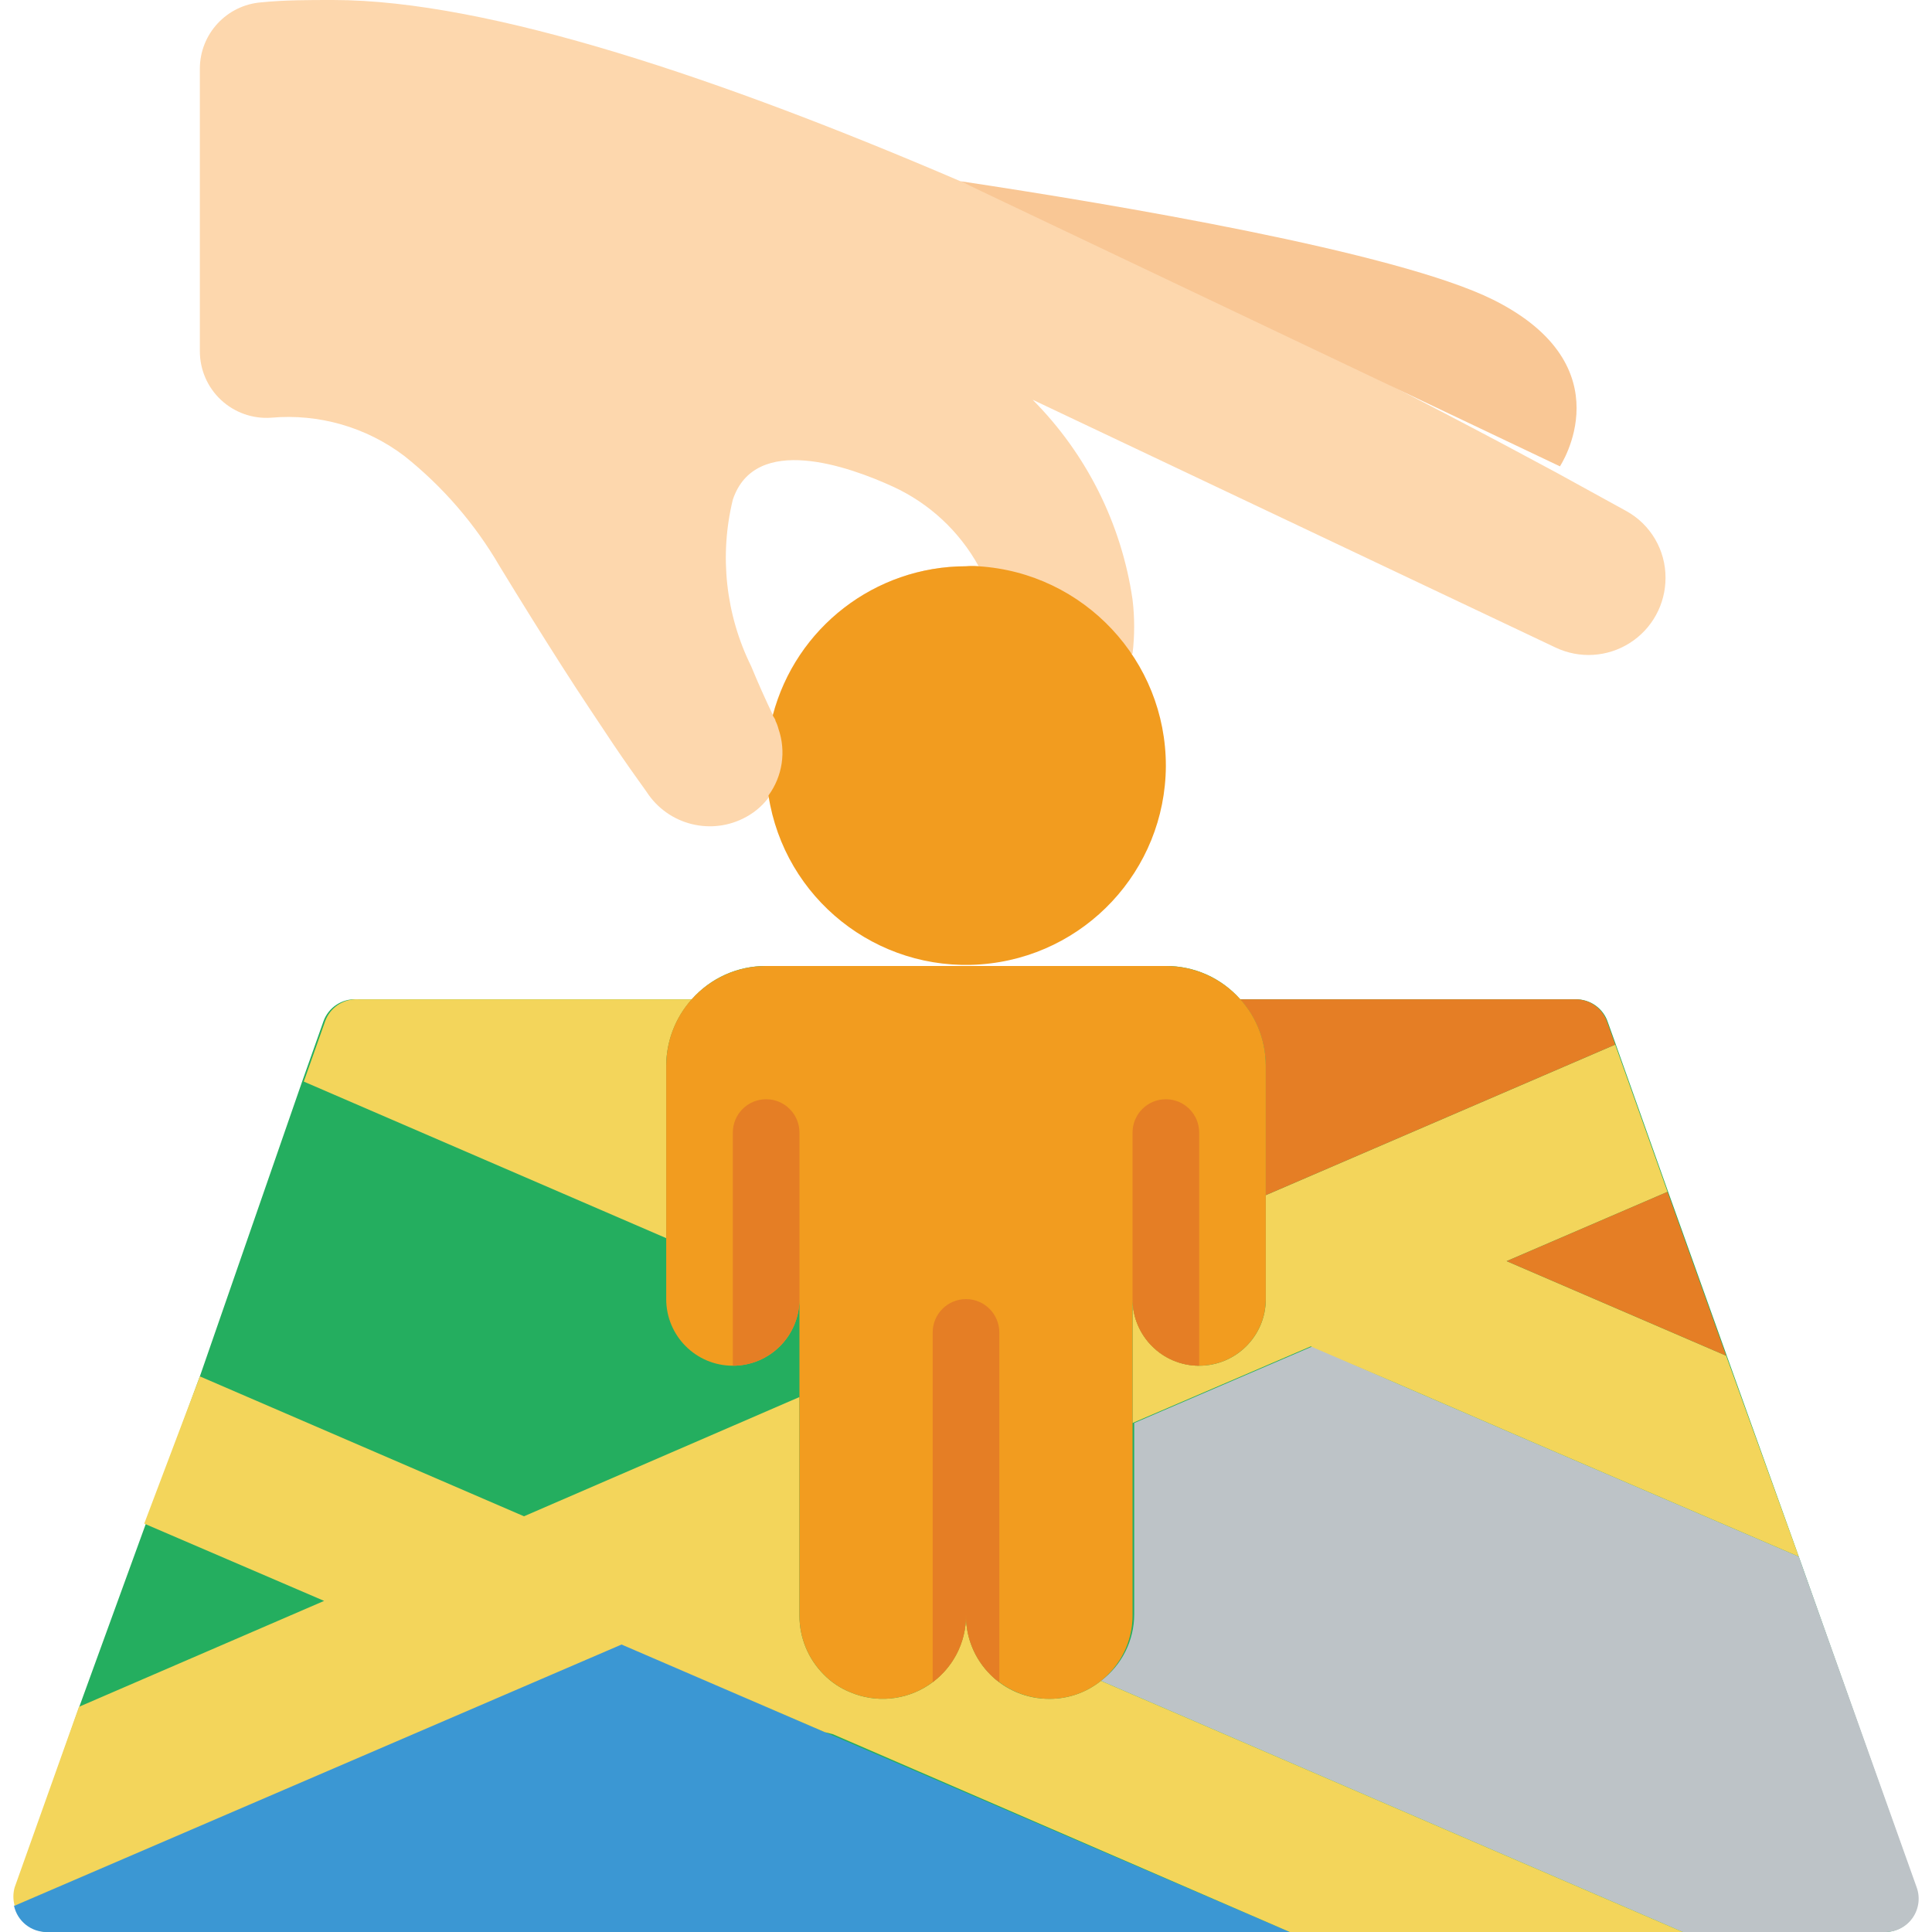
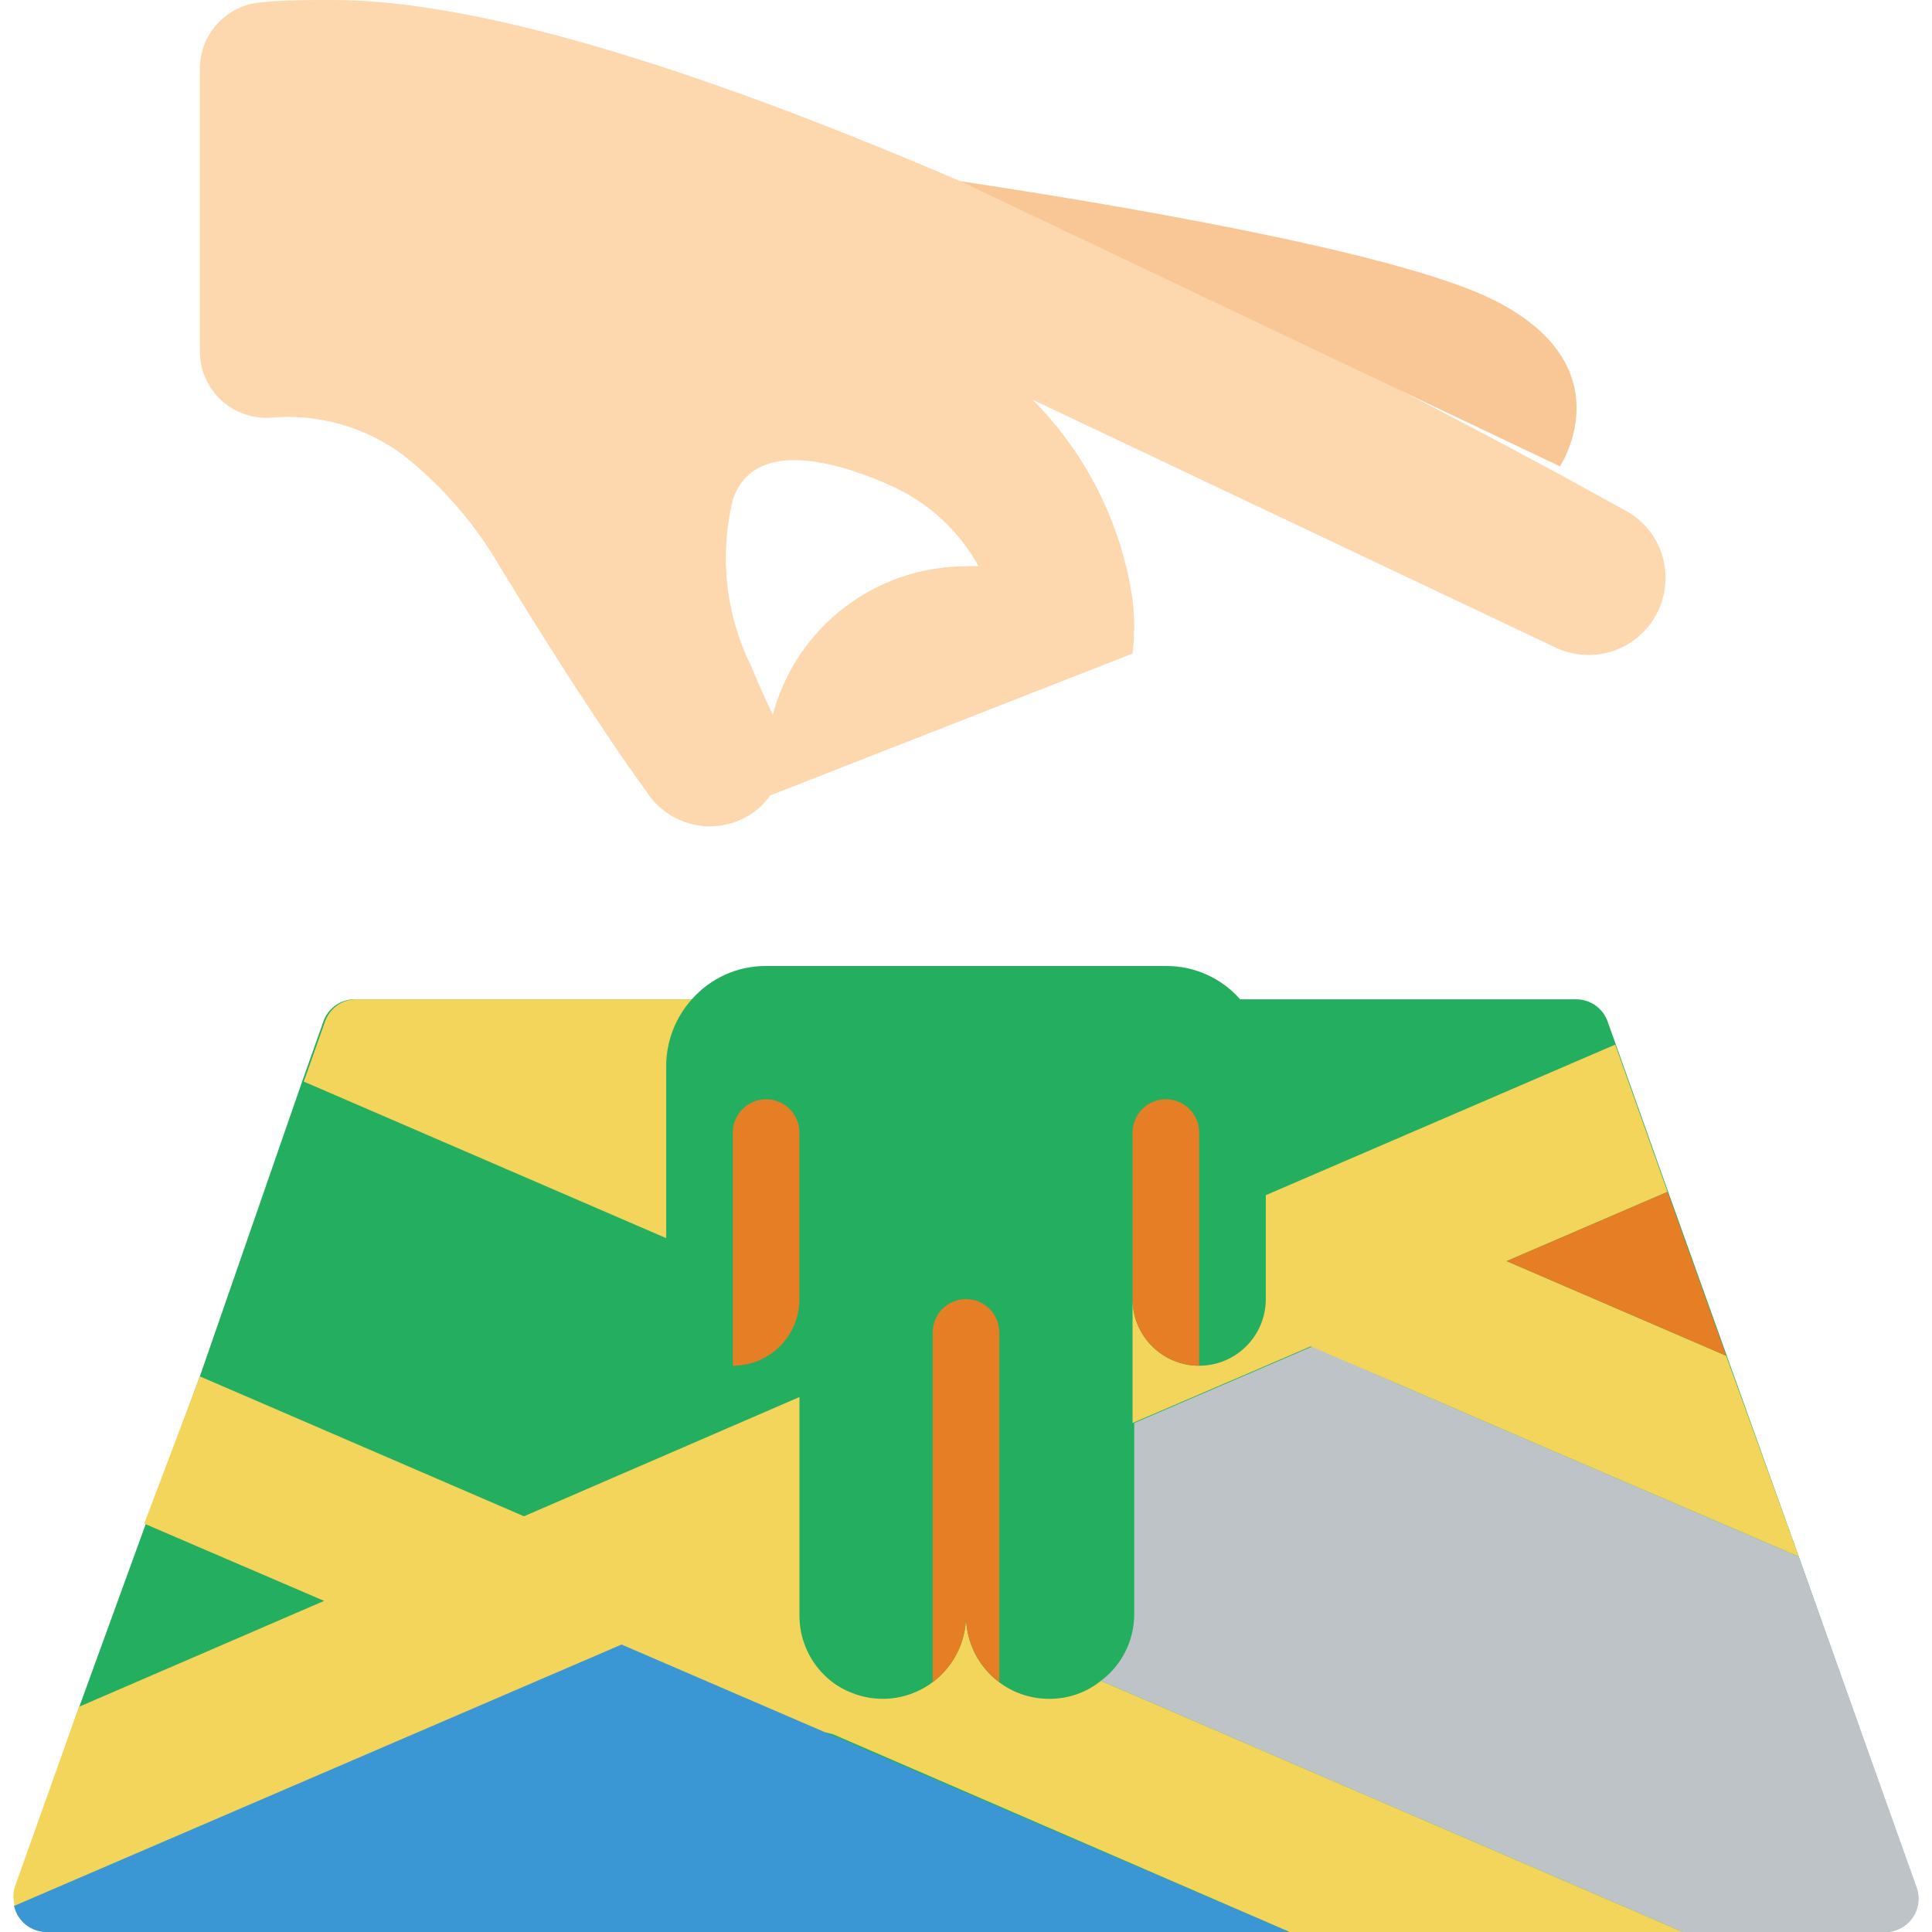
<svg xmlns="http://www.w3.org/2000/svg" height="512" viewBox="0 0 58 58" width="512">
  <g id="Page-1" fill="none" fill-rule="evenodd">
    <g id="011---Dropping-Man" fill-rule="nonzero">
      <path id="Shape" d="m57.52 56.66-3.52-9.93-2.15-6-1.76-4.92-1.57-4.42-.25-.7c-.136-.418-.53-.698-.97-.69h-10.07c-.563-.641-1.377-1.006-2.23-1h-12c-.853-.006-1.667.359-2.23 1h-10.06c-.443-.026-.85.243-1 .66l-.64 1.81-3.07 8.85-1.62 4.42-2 5.5-1.9 5.42c-.051.18-.051.37 0 .55.101.469.52.801 1 .79h55.1c.326-0.0.631-.159.818-.426s.233-.608.122-.914z" fill="#24ae5f" />
      <path id="Shape" d="m48.82 15.34-2.11-1.16c-3.91-2.11-10.8-5.7-17.88-8.74s-14.13-5.44-18.83-5.44c-.74 0-1.46 0-2.15.07-1.042.078-1.848.945-1.85 1.99v8.48c-.001.556.228 1.087.634 1.466.406.379.951.573 1.506.534 1.43-.128 2.856.282 4 1.15 1.151.916 2.121 2.038 2.86 3.31.64 1.05 1.27 2.06 1.87 3s1.07 1.63 1.54 2.34c.35.52.69 1 1 1.43.646 1.002 1.959 1.33 3 .75.283-.156.526-.375.71-.64l10.88-4.26c.065-.538.065-1.082 0-1.62-.33-2.27-1.382-4.374-3-6l15.7 7.44c.716.34 1.556.289 2.226-.136.67-.424 1.075-1.162 1.074-1.954.005-.836-.448-1.607-1.18-2.01zm-19.82 1.66c-2.721-0-5.102 1.83-5.8 4.46-.22-.46-.44-.95-.65-1.46-.766-1.55-.96-3.321-.55-5 .67-2 3.48-1 4.81-.39 1.09.501 1.991 1.339 2.57 2.39-.126-.01-.254-.01-.38 0z" fill="#fdd7ad" />
      <path id="Shape" d="m56.58 58h-6.06l-17.47-7.54c.63-.472 1-1.213 1-2v-5.74l5.35-2.3 2.6 1.14 4 1.73 8 3.44 3.54 9.93c.112.31.064.655-.127.923s-.503.424-.833.417z" fill="#bdc3c7" />
      <path id="Shape" d="m54 46.73-8-3.44-4-1.73-2.65-1.14-5.35 2.3v-3.72c0 1.105.895 2 2 2s2-.895 2-2v-3.12l10.49-4.52 1.57 4.42-4.83 2.08 6.59 2.84z" fill="#f3d55b" />
      <path id="Shape" d="m51.82 40.7-6.59-2.84 4.83-2.08z" fill="#e57e25" />
-       <path id="Shape" d="m38 35.88v-3.88c-.002-.739-.276-1.451-.77-2h10.07c.421 0.0.797.264.94.66l.25.7z" fill="#e57e25" />
      <path id="Shape" d="m20.77 30c-.494.549-.768 1.261-.77 2v5.17l-10.88-4.7.64-1.81c.15-.417.557-.686 1-.66z" fill="#f3d55b" />
      <path id="Shape" d="m38.72 58h-37.3c-.48.011-.899-.321-1-.79l18.22-7.87 6.12 2.66.21.09z" fill="#3b97d3" />
-       <path id="Shape" d="m35 23c-.017 3.13-2.437 5.72-5.559 5.951-3.121.23-5.895-1.977-6.371-5.071.422-.577.534-1.324.3-2-.021-.083-.051-.164-.09-.24 0-.05-.05-.1-.08-.16.691-2.638 3.073-4.478 5.8-4.48.126-.01.254-.01.38 0 3.164.201 5.626 2.829 5.62 6z" fill="#f29c1f" />
      <path id="Shape" d="m28.83 5.44c4.59.69 13.11 2.12 16 3.56 4 2 2 5 2 5" fill="#f9c795" />
      <path id="Shape" d="m50.52 58h-11.8l-13.72-5.94-.24-.06-6.1-2.63-18.22 7.84c-.051-.18-.051-.37 0-.55l1.93-5.42 7.36-3.18-5.4-2.32 1.67-4.42 9.73 4.2 8.27-3.58v6.56c-.001.663.261 1.3.73 1.77.224.229.493.409.79.53.772.329 1.658.249 2.358-.214.7-.463 1.122-1.246 1.122-2.086-.003.664.26 1.301.729 1.771s1.107.732 1.771.729c.563.004 1.111-.187 1.55-.54z" fill="#f3d55b" />
-       <path id="Shape" d="m38 32v7c0 1.105-.895 2-2 2s-2-.895-2-2v9.5c0 .787-.37 1.528-1 2-.431.328-.958.504-1.5.5-.541 0-1.067-.175-1.5-.5-.097-.069-.187-.145-.27-.23-.469-.47-.731-1.107-.73-1.77 0.0.839-.421 1.623-1.122 2.086-.7.463-1.586.543-2.358.214-.297-.121-.566-.301-.79-.53-.469-.47-.731-1.107-.73-1.77v-9.5c0 1.105-.895 2-2 2s-2-.895-2-2v-7c0-1.657 1.343-3 3-3h12c1.657 0 3 1.343 3 3z" fill="#f29c1f" />
      <g fill="#e57e25">
        <path id="Shape" d="m24 34v5c0 1.105-.895 2-2 2v-7c0-.552.448-1 1-1s1 .448 1 1z" />
        <path id="Shape" d="m36 34v7c-1.105 0-2-.895-2-2v-5c0-.552.448-1 1-1s1 .448 1 1z" />
        <path id="Shape" d="m30 40v10.5c-.097-.069-.187-.145-.27-.23-.469-.47-.731-1.107-.73-1.77.002.787-.369 1.529-1 2v-10.5c0-.552.448-1 1-1s1 .448 1 1z" />
      </g>
    </g>
  </g>
</svg>